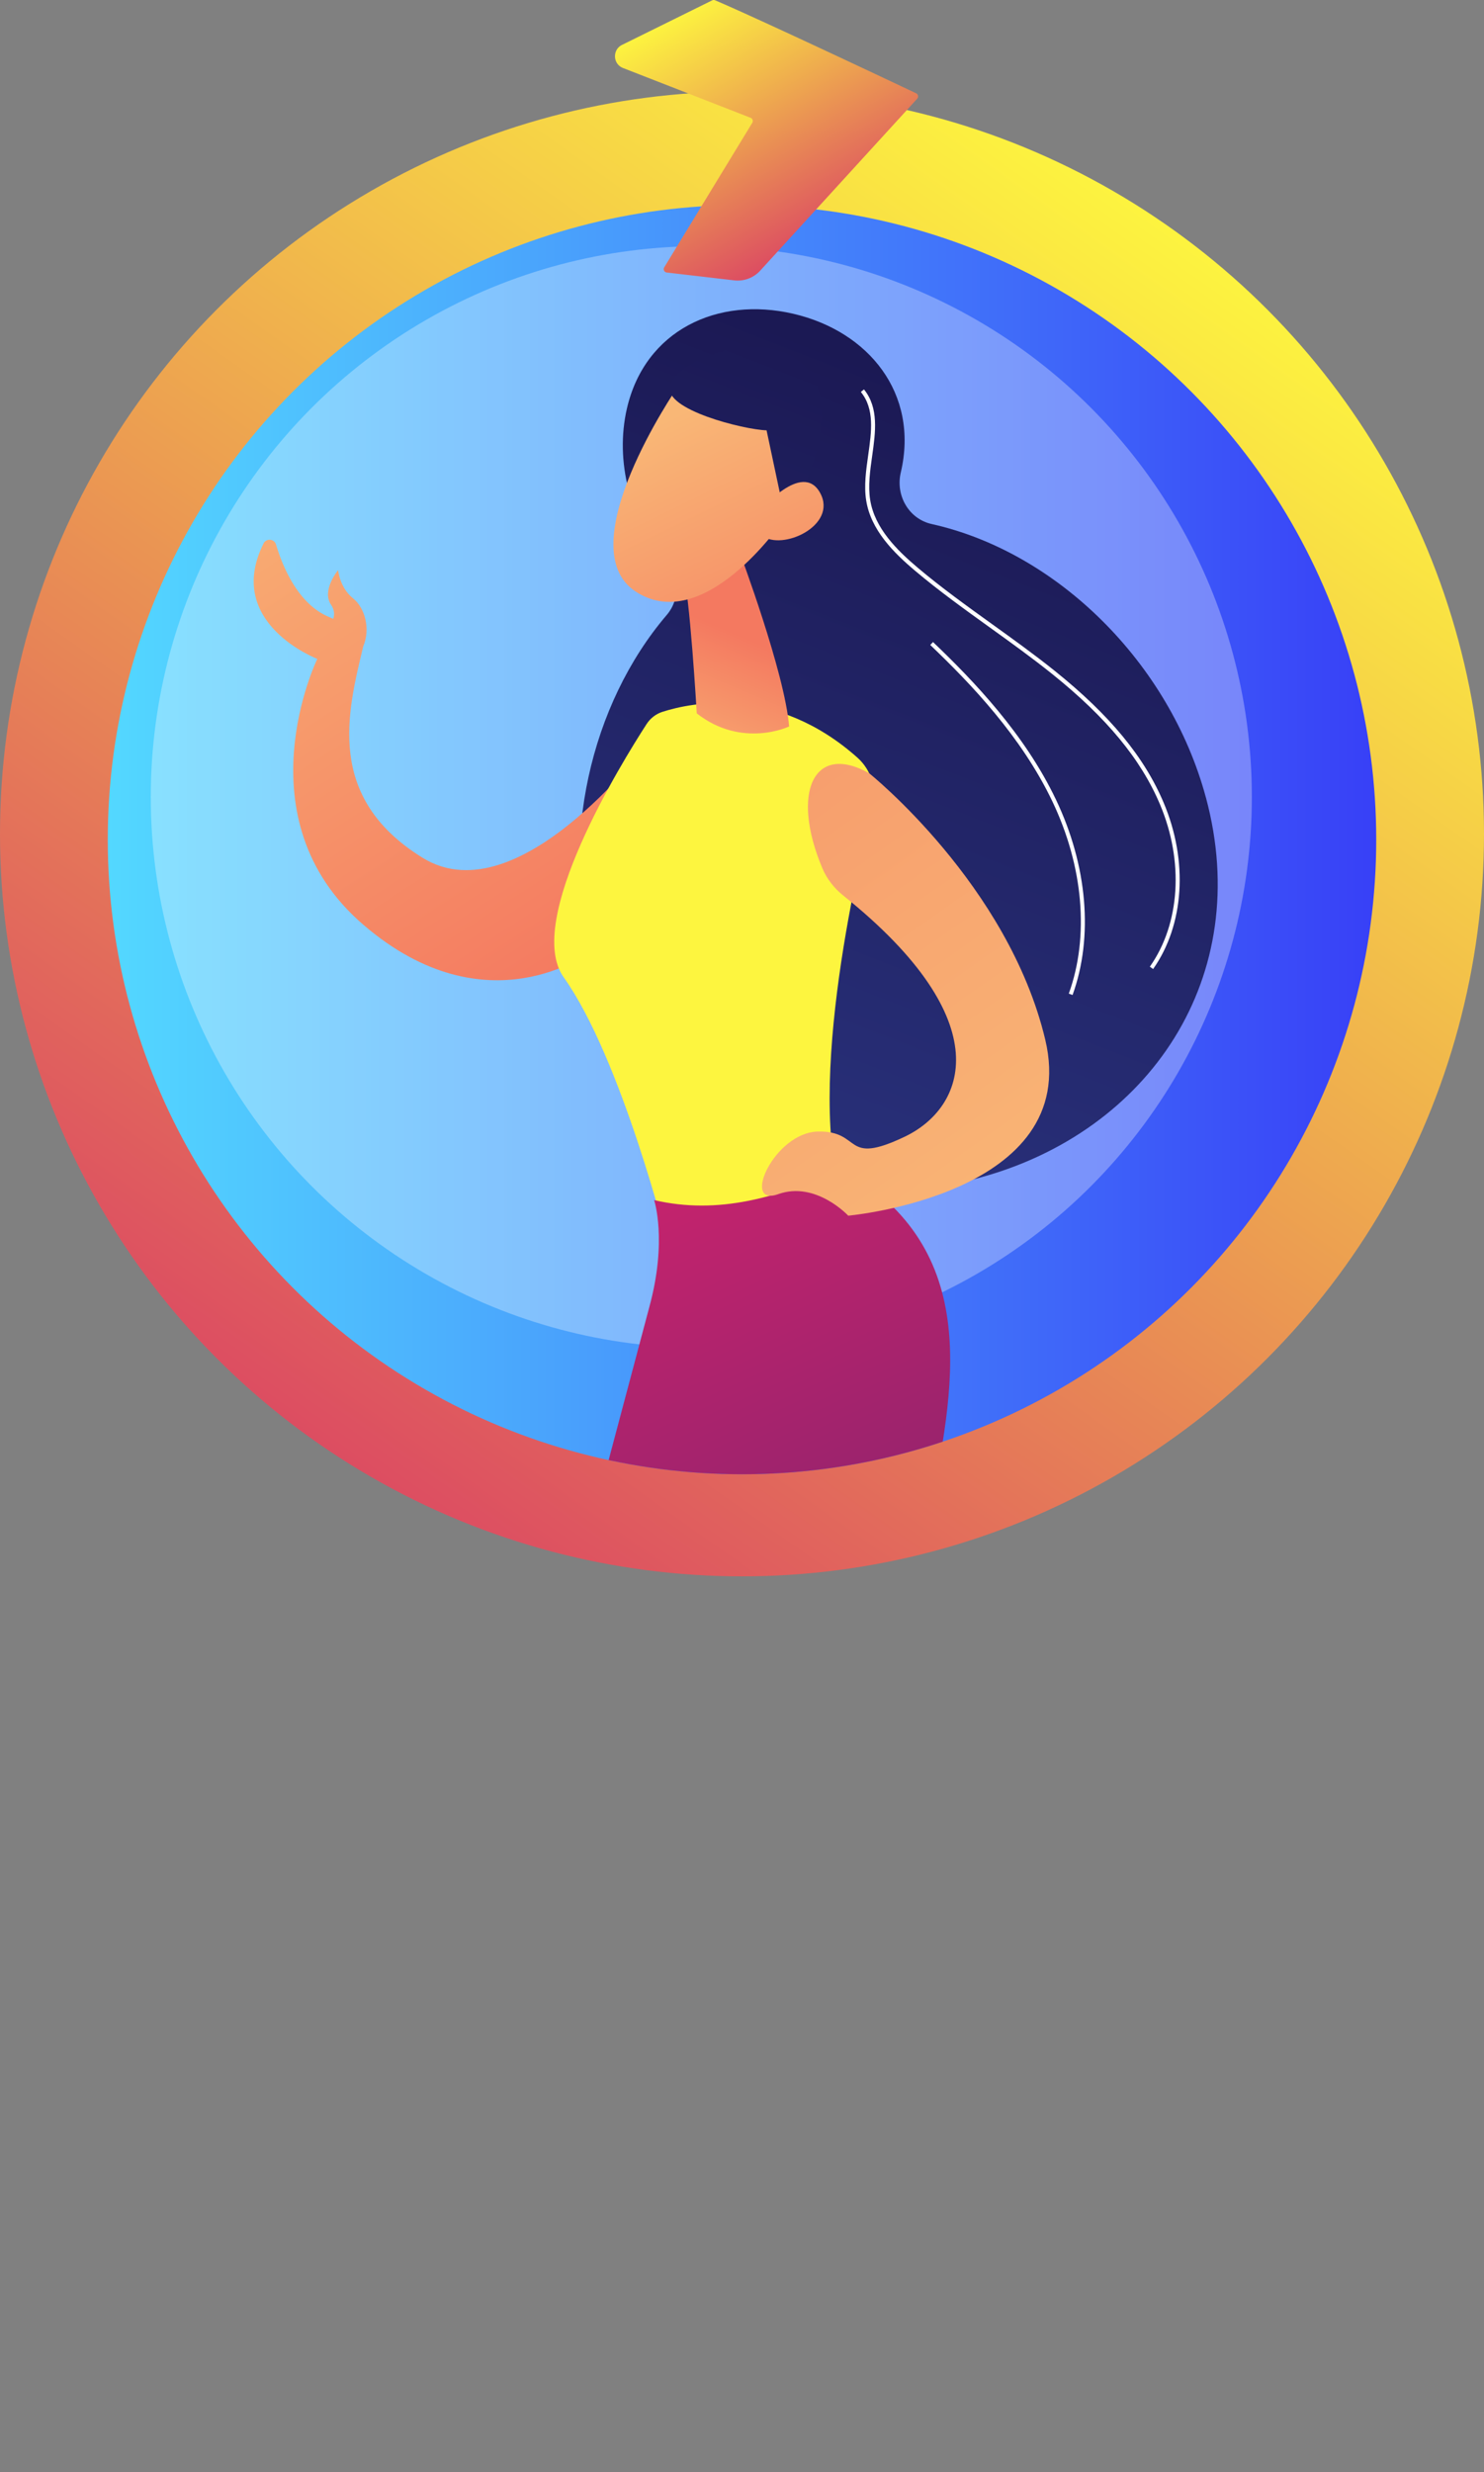
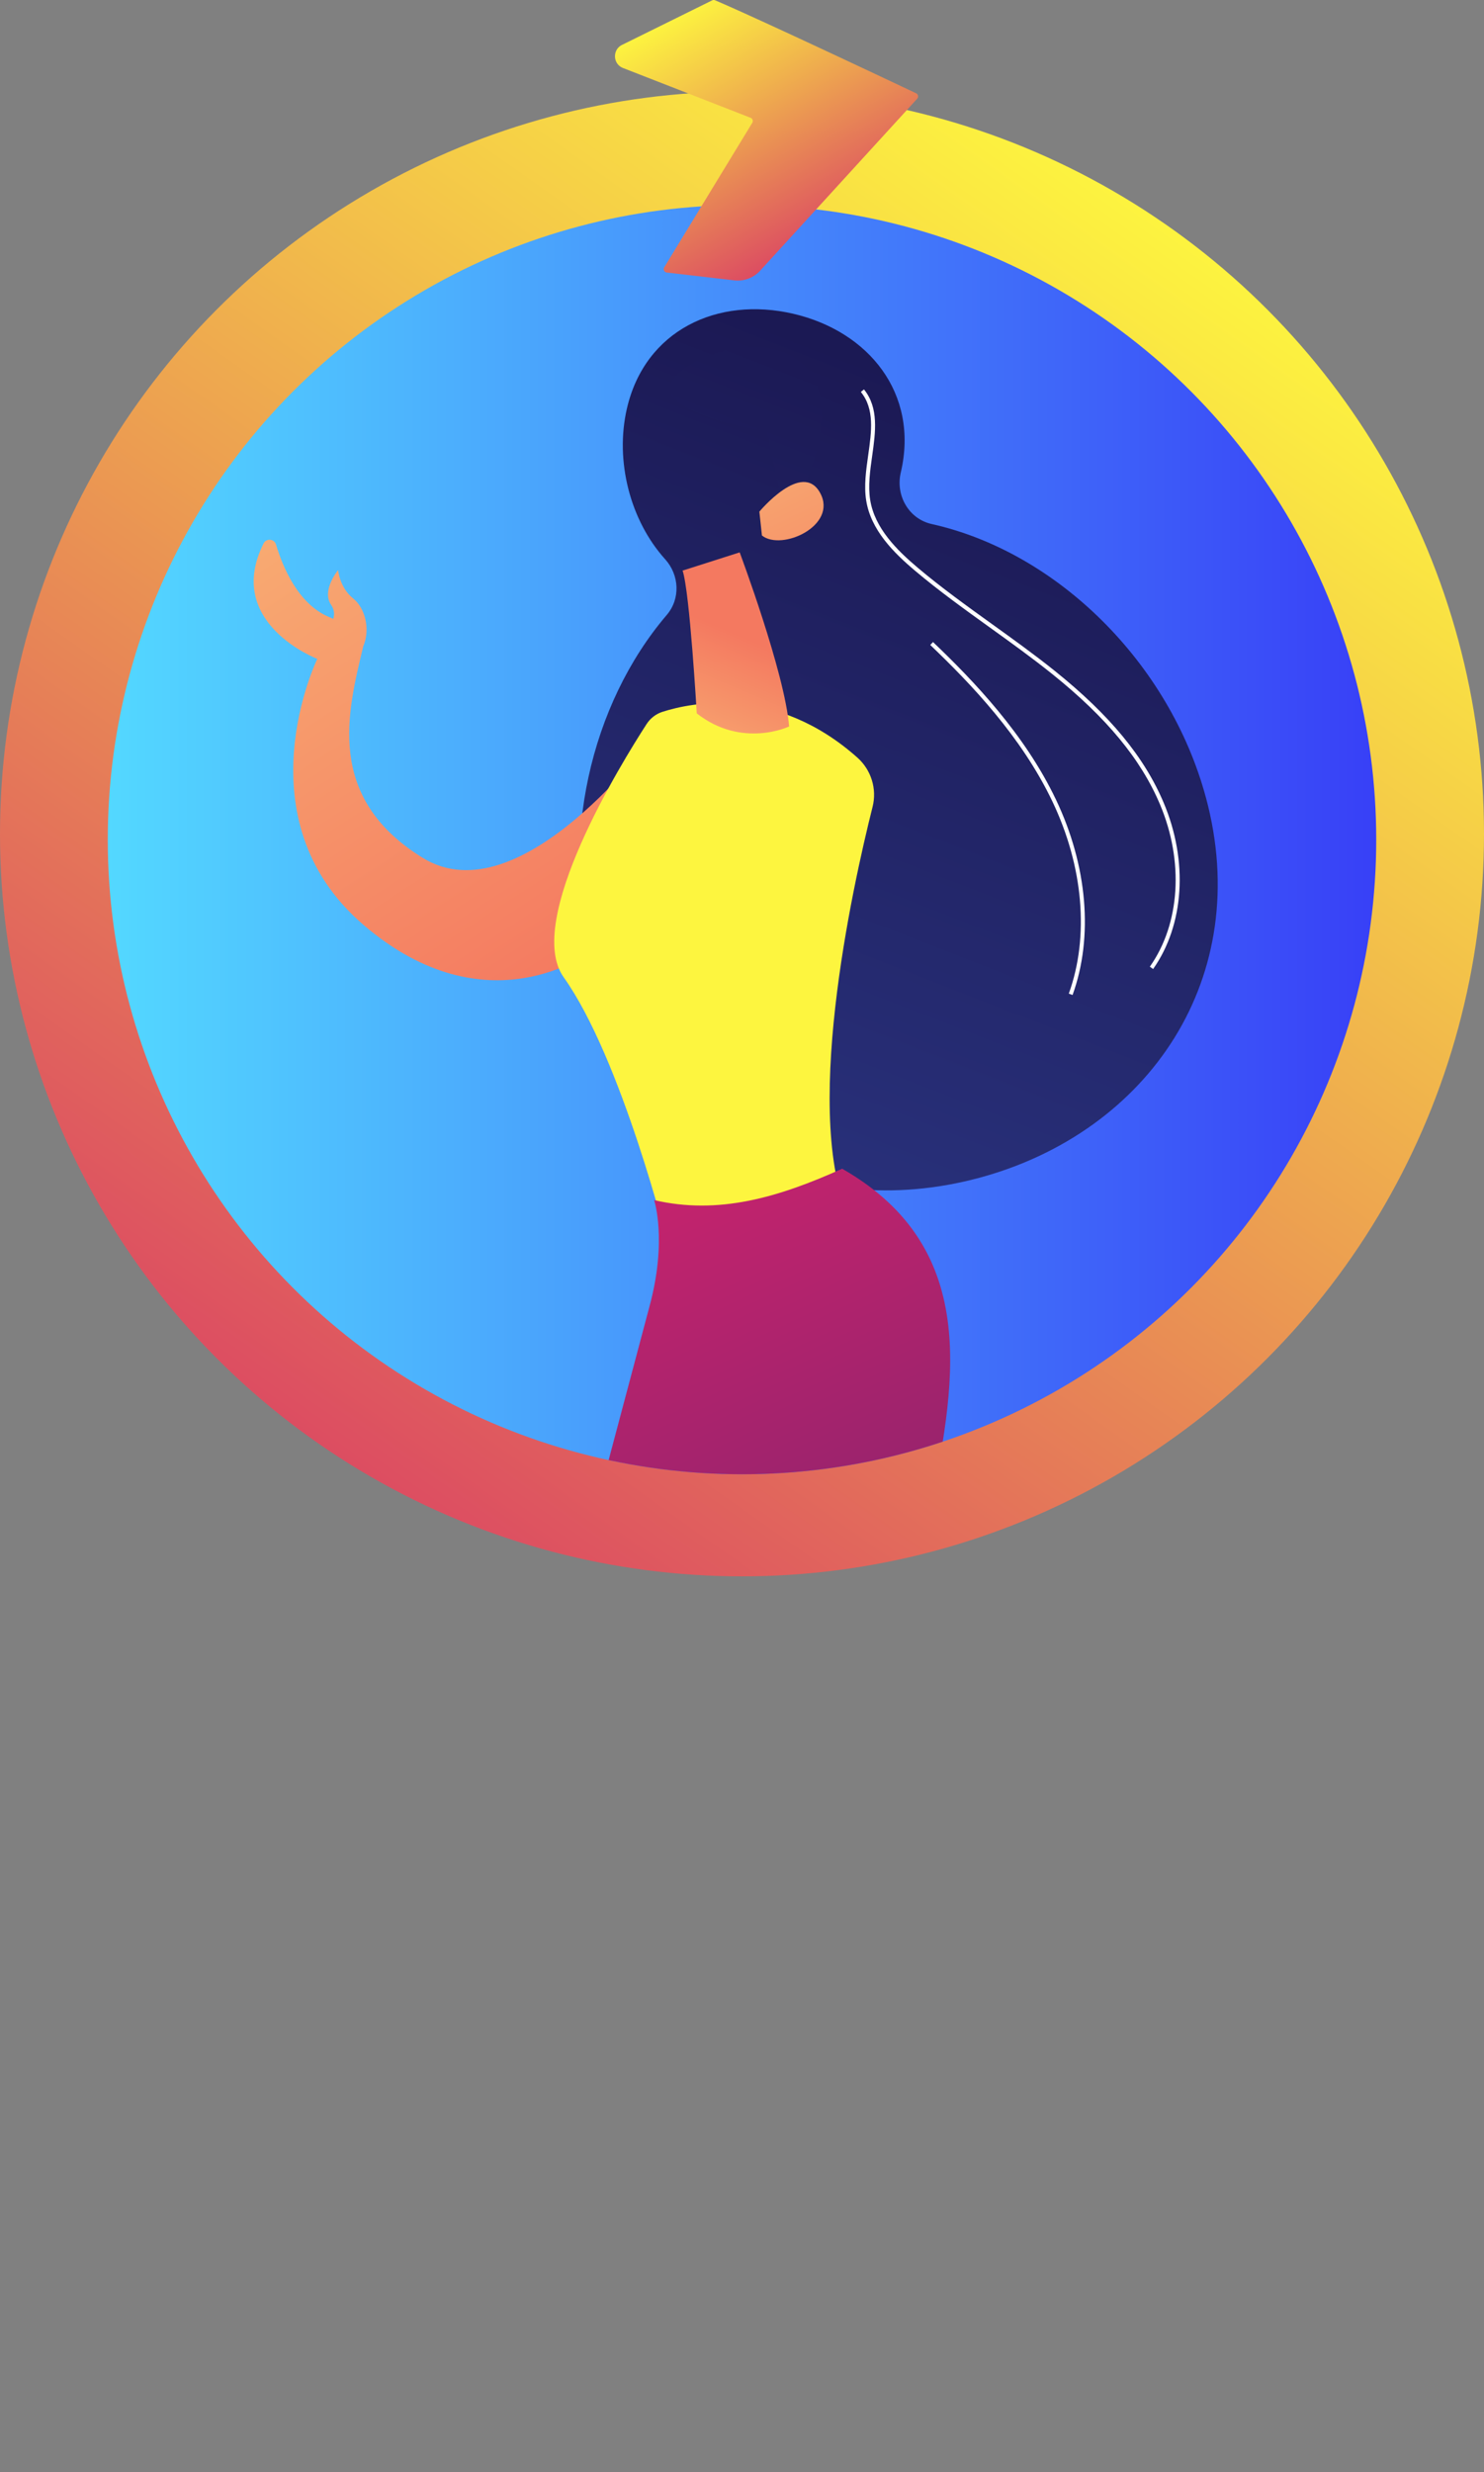
<svg xmlns="http://www.w3.org/2000/svg" xmlns:xlink="http://www.w3.org/1999/xlink" id="Layer_2" data-name="Layer 2" viewBox="0 0 628.06 1045.65">
  <rect x="0" y="0" width="628.06" height="1045.65" fill="#808080" stroke="none" />
  <defs>
    <linearGradient id="linear-gradient" x1="498.45" x2="95.76" y1="91.34" y2="662.09" gradientUnits="userSpaceOnUse">
      <stop offset="0" stop-color="#fdf53f" />
      <stop offset="1" stop-color="#d93c65" />
    </linearGradient>
    <linearGradient id="_50" x1="45.61" x2="582.45" y1="355.16" y2="355.16" data-name="50" gradientUnits="userSpaceOnUse">
      <stop offset="0" stop-color="#53d8ff" />
      <stop offset="1" stop-color="#3840f7" />
    </linearGradient>
    <linearGradient xlink:href="#linear-gradient" id="linear-gradient-2" x1="592.66" x2="640.46" y1="441.75" y2="557.43" gradientTransform="rotate(-7.08 -3115.72 2652.894)" />
    <linearGradient id="linear-gradient-3" x1="308.97" x2="519.91" y1="643.24" y2="130.6" gradientTransform="rotate(-1.08 -4709.695 1747.271)" gradientUnits="userSpaceOnUse">
      <stop offset="0" stop-color="#2b3582" />
      <stop offset="1" stop-color="#150e42" />
    </linearGradient>
    <linearGradient id="linear-gradient-4" x1="-3388.37" x2="-3572.31" y1="-161.81" y2="64.33" gradientTransform="scale(-1 1)rotate(-6.08 1348.138 -31025.78)" gradientUnits="userSpaceOnUse">
      <stop offset="0" stop-color="#f9b776" />
      <stop offset="1" stop-color="#f47960" />
    </linearGradient>
    <linearGradient xlink:href="#linear-gradient" id="linear-gradient-5" x1="-3737.94" x2="-3974.32" y1="200.13" y2="531.83" gradientTransform="scale(-1 1)rotate(-6.08 1348.138 -31025.78)" />
    <linearGradient xlink:href="#linear-gradient-4" id="linear-gradient-6" x1="-8181.43" x2="-8171.6" y1="397.01" y2="327.24" gradientTransform="rotate(15.14 -3709.893 32223.362)" />
    <linearGradient xlink:href="#linear-gradient-4" id="linear-gradient-7" x1="-8226.48" x2="-8134.6" y1="247.51" y2="353.15" gradientTransform="rotate(15.14 -3709.893 32223.362)" />
    <linearGradient xlink:href="#linear-gradient-3" id="linear-gradient-8" x1="209.46" x2="420.4" y1="598.18" y2="85.55" />
    <linearGradient xlink:href="#linear-gradient-4" id="linear-gradient-9" x1="-8203.53" x2="-8111.64" y1="227.54" y2="333.18" gradientTransform="rotate(15.14 -3709.893 32223.362)" />
    <linearGradient xlink:href="#linear-gradient-4" id="linear-gradient-10" x1="-3882.23" x2="-3663.01" y1="1187.92" y2="800.94" gradientTransform="scale(-1 1)rotate(.54 3927.197 363912.696)" />
    <linearGradient xlink:href="#linear-gradient-3" id="linear-gradient-11" x1="-3834.44" x2="-3770.36" y1="1051.1" y2="1051.1" gradientTransform="scale(-1 1)rotate(.54 3927.197 363912.696)" />
    <linearGradient xlink:href="#linear-gradient-4" id="linear-gradient-12" x1="-3633.8" x2="-3961.65" y1="901.64" y2="1006.48" gradientTransform="scale(-1 1)rotate(.54 3927.197 363912.696)" />
    <linearGradient xlink:href="#linear-gradient-3" id="linear-gradient-13" x1="-3775.03" x2="-3698.64" y1="1062.67" y2="1062.67" gradientTransform="scale(-1 1)rotate(.54 3927.197 363912.696)" />
    <linearGradient id="linear-gradient-14" x1="-3670.73" x2="-3853.73" y1="548.92" y2="956.87" gradientTransform="scale(-1 1)rotate(.54 3927.197 363912.696)" gradientUnits="userSpaceOnUse">
      <stop offset="0" stop-color="#cb236d" />
      <stop offset="1" stop-color="#4c246d" />
    </linearGradient>
    <linearGradient xlink:href="#linear-gradient-4" id="linear-gradient-15" x1="-3763.73" x2="-3400.07" y1="164.91" y2="-251.06" />
    <clipPath id="clippath">
      <circle cx="314.03" cy="355.16" r="268.42" style="fill:none" />
    </clipPath>
    <style>.cls-2{fill:#fff}</style>
  </defs>
  <g id="Illustration">
    <circle cx="314.03" cy="352.73" r="314.03" style="fill:url(#linear-gradient)" />
    <circle cx="314.03" cy="355.16" r="268.42" style="fill:url(#_50)" />
-     <circle cx="296.81" cy="337.11" r="233" style="fill:#fff;opacity:.31" />
    <path d="M302.64.12c18.85 8.04 74.45 34.3 85.09 39.34.88.42 1.11 1.57.45 2.29l-66.46 72.74a12.88 12.88 0 0 1-10.99 4.1l-28.54-3.32c-1.05-.12-1.62-1.29-1.07-2.2l37.26-61.14c.47-.77.13-1.78-.71-2.11l-53.99-21.05c-4.33-1.69-4.59-7.72-.42-9.78L301.42.15c.38-.19.82-.2 1.21-.03Z" style="fill:url(#linear-gradient-2)" />
    <g style="clip-path:url(#clippath)">
      <path d="M510.33 337.23c-15.4-56.96-62.98-103.75-116-115.57-9.74-2.17-15.38-12.1-13.1-21.81.02-.07.03-.13.05-.2 7.68-33.12-13.55-59.51-45.57-66.94s-62.7 6.92-70.38 40.04c-5.18 22.35 1.46 47.5 16.16 63.78 6.06 6.71 6.55 16.73.68 23.6-32.31 37.85-45.45 95.62-31.48 147.3 20.58 76.11 92.15 110.11 163.85 90.73 71.7-19.39 116.38-84.82 95.8-160.93Z" style="fill:url(#linear-gradient-3)" />
      <path d="M111.53 229.88c1.15-2.31 4.55-2.02 5.29.46 2.73 9.16 9.23 25.12 22.34 30.59.66.28 1.29.55 1.89.84.56-1.78.53-3.83-.93-5.96-4.16-6.1 2.98-14.67 2.98-14.67s.62 7.42 6.36 11.99c4.94 3.94 7.44 12.86 4.26 20.28-6.52 27.46-16.37 63.8 25.16 89.43 41.54 25.63 97.89-51.7 97.89-51.7l-26.97 91.48s-43.66 33.51-96.02-11.46c-52.37-44.97-19.49-112.47-19.49-112.47s-39.58-15.1-22.76-48.8Z" style="fill:url(#linear-gradient-4)" />
      <path d="M280.42 301.07c12.21-3.91 47.82-11.38 82.41 19.35 5.87 5.21 8.38 13.25 6.46 20.86-8.5 33.79-30.71 133.57-8.78 176.15 0 0-36.45 41.74-77.69 9.43 0 0-19.72-79.08-44.25-113.49-16.93-23.76 24.57-90.89 35.08-107.11 1.59-2.46 3.97-4.3 6.76-5.19Z" style="fill:url(#linear-gradient-5)" />
      <path d="M313.05 233.64s19.12 51.01 20.92 73.64c0 0-19.89 9.5-39.09-5.54 0 0-2.95-51.26-5.99-60.39z" style="fill:url(#linear-gradient-6)" />
-       <path d="M286.51 164.1s-46.23 67.35-17.48 86.12 61.66-29.1 61.66-29.1 10.33-36.58-1.42-48.7-42.76-8.32-42.76-8.32" style="fill:url(#linear-gradient-7)" />
      <path d="M308.19 147.8s-21.72 5.58-24.59 15.51 31.29 18.44 40.83 18.71l8.43 39.68s21.98-37.9 12.58-59.37-37.25-14.53-37.25-14.53" style="fill:url(#linear-gradient-8)" />
      <path d="M321.39 216.4s18.08-21.75 25.69-7.94c7.62 13.82-16.18 24.75-24.61 18.05l-1.09-10.11Z" style="fill:url(#linear-gradient-9)" />
      <path d="M238.56 694.51c.21 3.6-5.58 32.32-8.74 47.64a25.17 25.17 0 0 0 3.04 17.97l123.1 198.56a27.3 27.3 0 0 1 3.28 7.75c2.36 9.38 7.34 32.39 5.36 53.45l-5.93 12.94 26.58-6.56 4.45-71.8-7.64-4.47c-6.6-3.86-11.8-9.71-14.84-16.73-11.28-26-39.33-92.21-46.85-124.58-8.55-36.8-50.14-66.03-50.14-66.03l6.89-17.18-38.56-30.95Z" style="fill:url(#linear-gradient-10)" />
      <path d="M414.46 1001.03s-14.85-22.58-16.71-31.45c-1.86-8.86-6.88-24.48-15.68-19.59 0 0-3.37 43.29-1.61 60.15s-18.78 16.7-18.78 16.7-5.64.9-9.71 5.12c-2.81 2.92-.67 7.84 3.38 8.02 6.73.31 17.4.22 28.57-2.16 3.9-.83 6.74-4.22 6.9-8.2l2.02-49.79 18.62 22.62 3.01-1.43Z" style="fill:url(#linear-gradient-11)" />
-       <path d="M310.44 725.16s7.6 179.54 8.65 205.04-2.48 82.12-27.73 99.5l11.28 8.03s13.68-12.08 26.84-35.09c14.78-25.84 19.31-30.6 19.31-30.6l-5.26-10.28a22.8 22.8 0 0 1-2.12-14.59c5.01-26.85 21.77-116.17 26.44-135.42 5.51-22.73 5.36-52.94-15.77-77.83s-41.63-8.77-41.63-8.77Z" style="fill:url(#linear-gradient-12)" />
-       <path d="M340.1 1045.12c.79 0 1.46-.59 1.55-1.38.74-6 3.83-30.08 6.61-36.35 3.19-7.18 13.47-37.35-.75-39.63 0 0-34.27 52.15-40.9 59.22s-15.26 2.71-15.26 2.71-6.55 2.07-11.4 8.52c-2.31 3.07-.02 7.46 3.82 7.43l23.74-.22c6.89-.06 13.02-4.37 15.46-10.82 3.98-10.52 10.87-25.96 19.11-32.91l-3.56 41.7c-.08.93.66 1.73 1.59 1.72Z" style="fill:url(#linear-gradient-13)" />
      <path d="M276.84 507.61s5.67 16.95-2.02 45.18l-47.61 178.97c-.75 2.81.82 5.71 3.57 6.64 15.35 5.18 65.77 19.71 134.1 13.7 3.44-.3 6.28-2.8 6.97-6.18 4.13-20.38 18.2-89.91 21.1-104.2 11.05-54.44 23.42-113.15-36.53-147.38-27.1 12.22-52.45 19.6-79.58 13.27" style="fill:url(#linear-gradient-14)" />
-       <path d="M367.82 327.04s58.91 47.1 74.55 112.7c15.64 65.59-83.38 74.46-83.38 74.46s-13.74-14.78-29.62-9.11c-15.88 5.66-1.73-26.21 16.96-26.48 18.7-.27 10.32 14.68 36.54 2.2 25.54-12.16 40.79-48.55-25.98-102.02-3.87-3.1-6.99-7.08-8.9-11.66-13.38-31.9-3.65-53.17 19.83-40.09" style="fill:url(#linear-gradient-15)" />
      <path d="m488.03 409.87-1.39-.98c12.84-18.22 14.48-44.51 4.3-68.63-8.09-19.15-22.56-36.66-45.55-55.11-8.57-6.88-17.65-13.4-26.43-19.71-10.57-7.6-21.51-15.45-31.64-23.99-9.12-7.68-18.71-17.22-20.72-29.69-1-6.22-.07-12.84.84-19.24 1.42-10.02 2.76-19.49-3.11-26.74l1.32-1.07c6.34 7.82 4.88 18.1 3.48 28.05-.89 6.28-1.81 12.77-.85 18.73 1.92 11.92 11.26 21.17 20.14 28.66 10.08 8.5 20.99 16.33 31.54 23.91 8.8 6.32 17.9 12.86 26.5 19.76 23.22 18.63 37.85 36.36 46.05 55.78 10.41 24.65 8.69 51.58-4.48 70.27" class="cls-2" />
      <path d="m453.94 420.86-1.6-.58c8.73-24.16 6.18-53.84-7.02-81.44-13.08-27.36-34.46-49.66-51.62-66.04l1.17-1.23c17.27 16.47 38.79 38.93 51.98 66.54 13.39 28.01 15.97 58.17 7.08 82.75Z" class="cls-2" />
    </g>
  </g>
</svg>